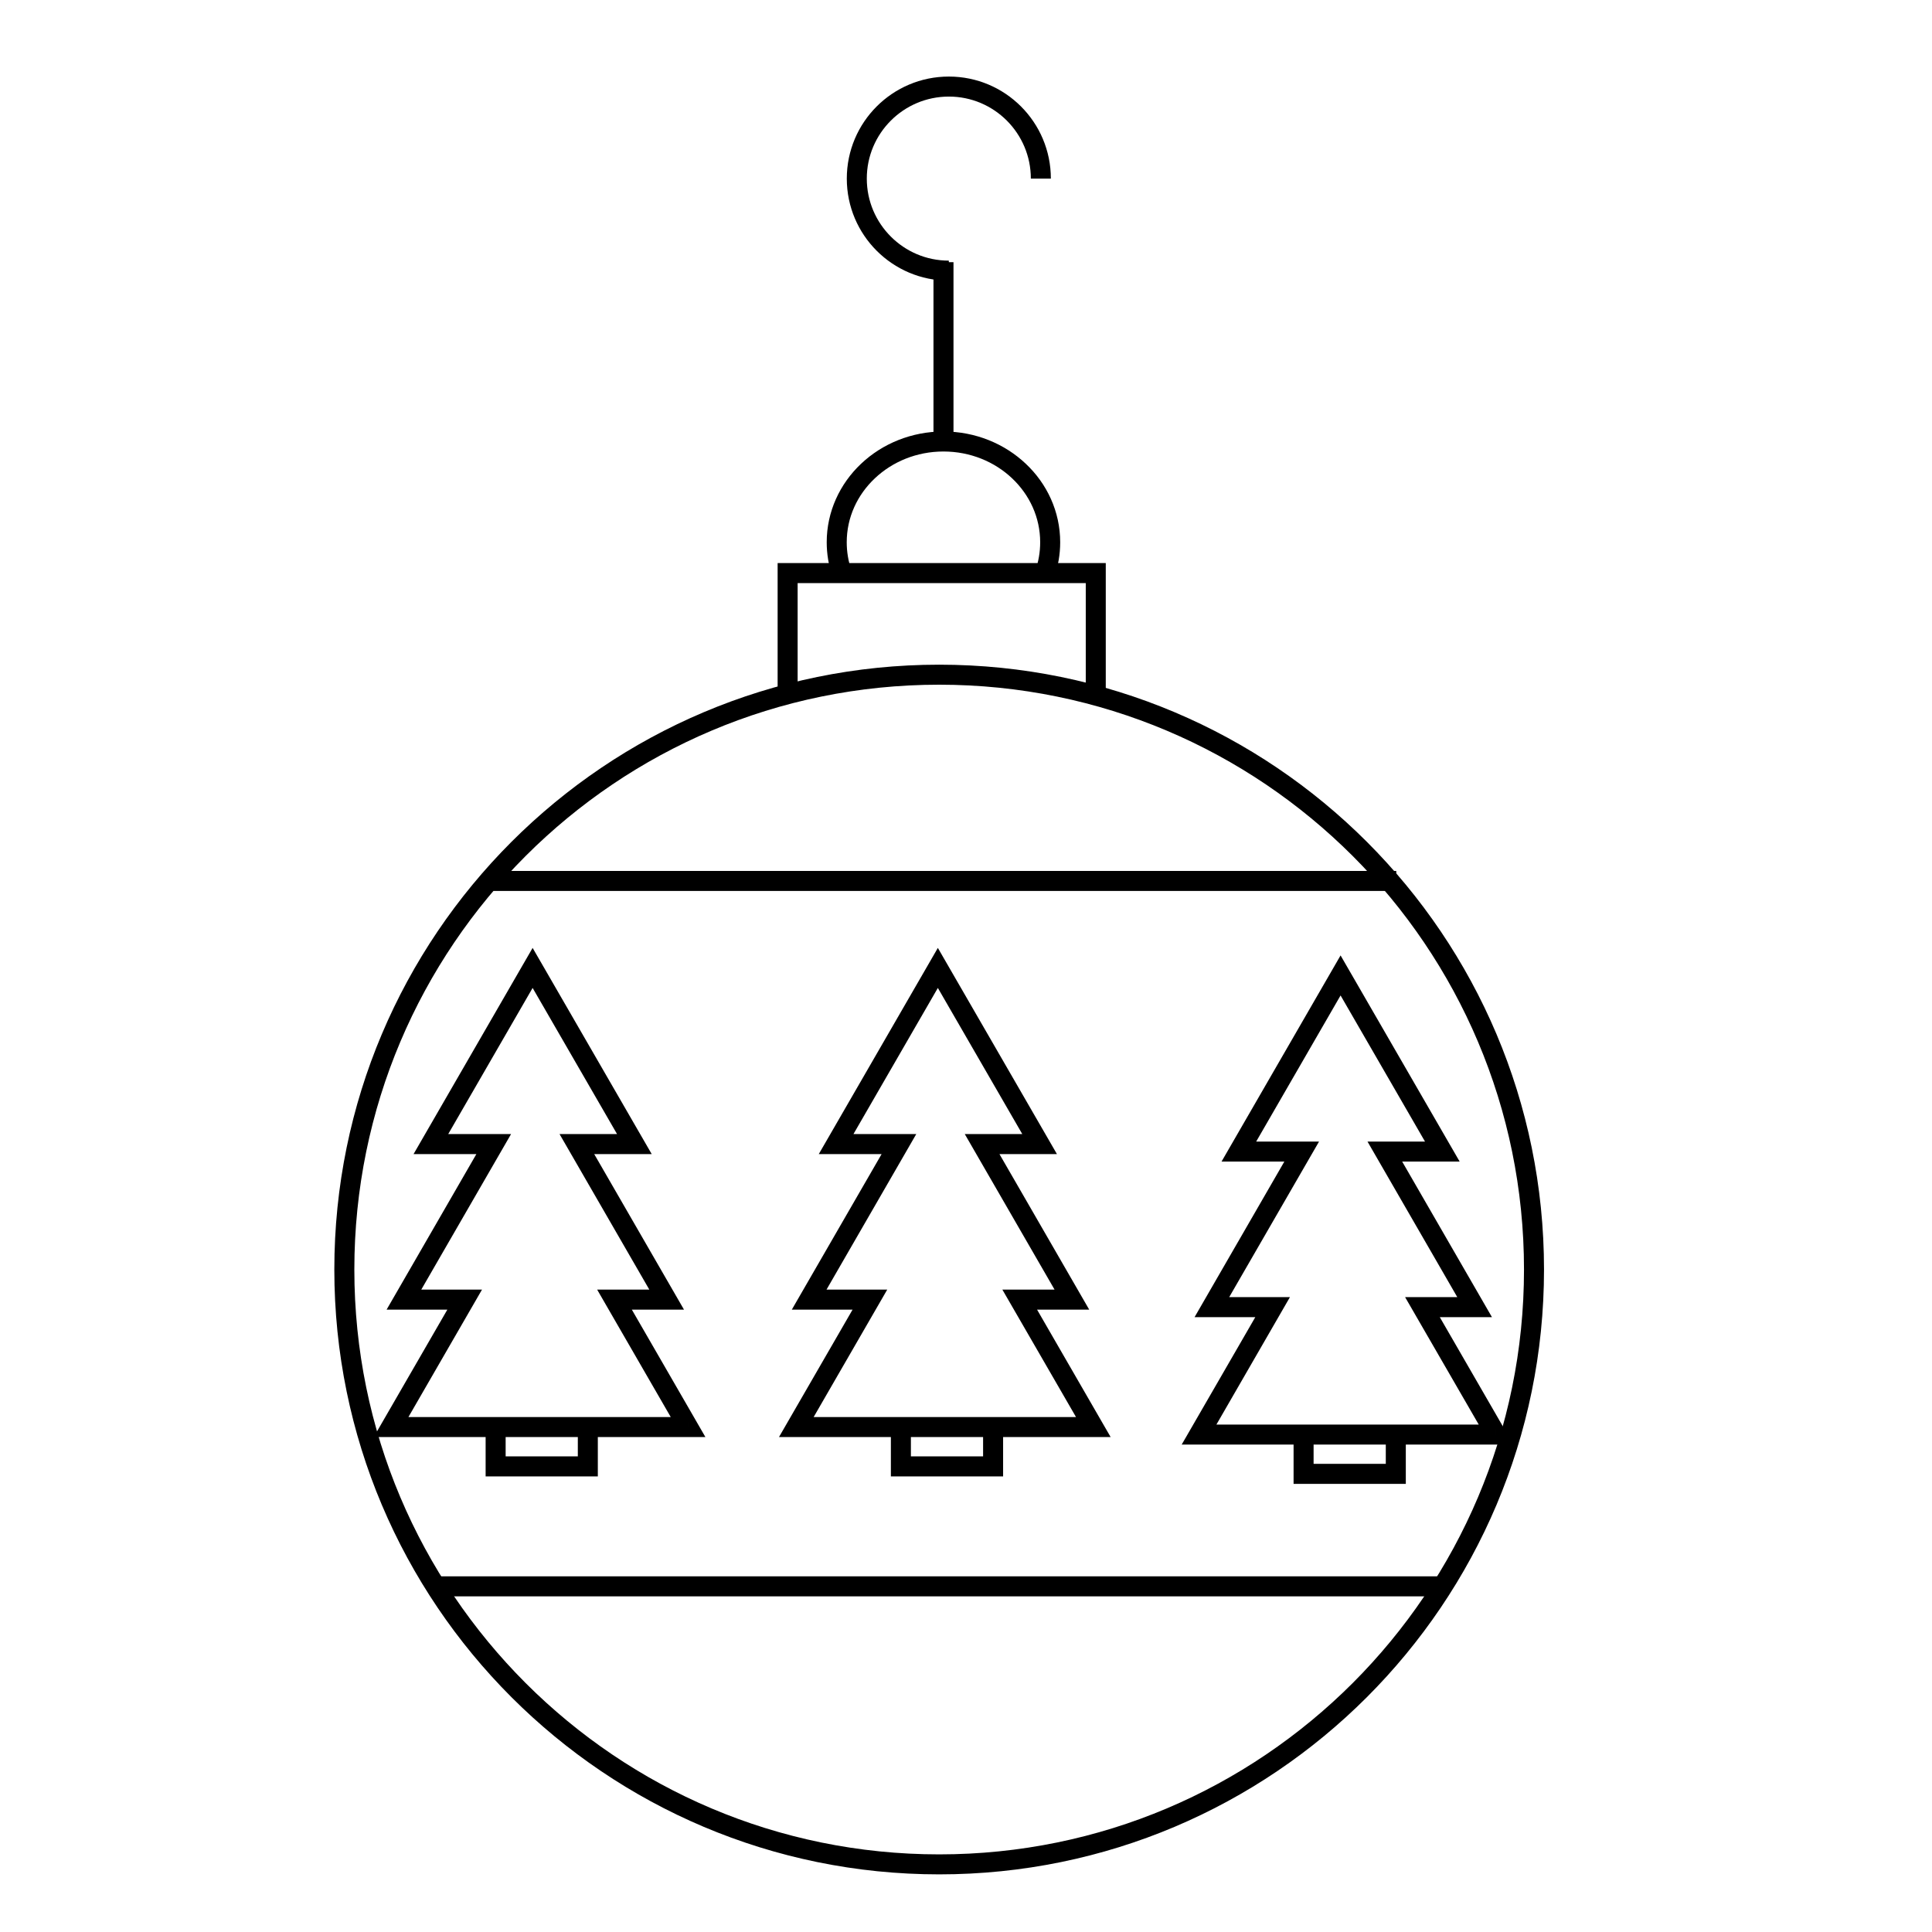
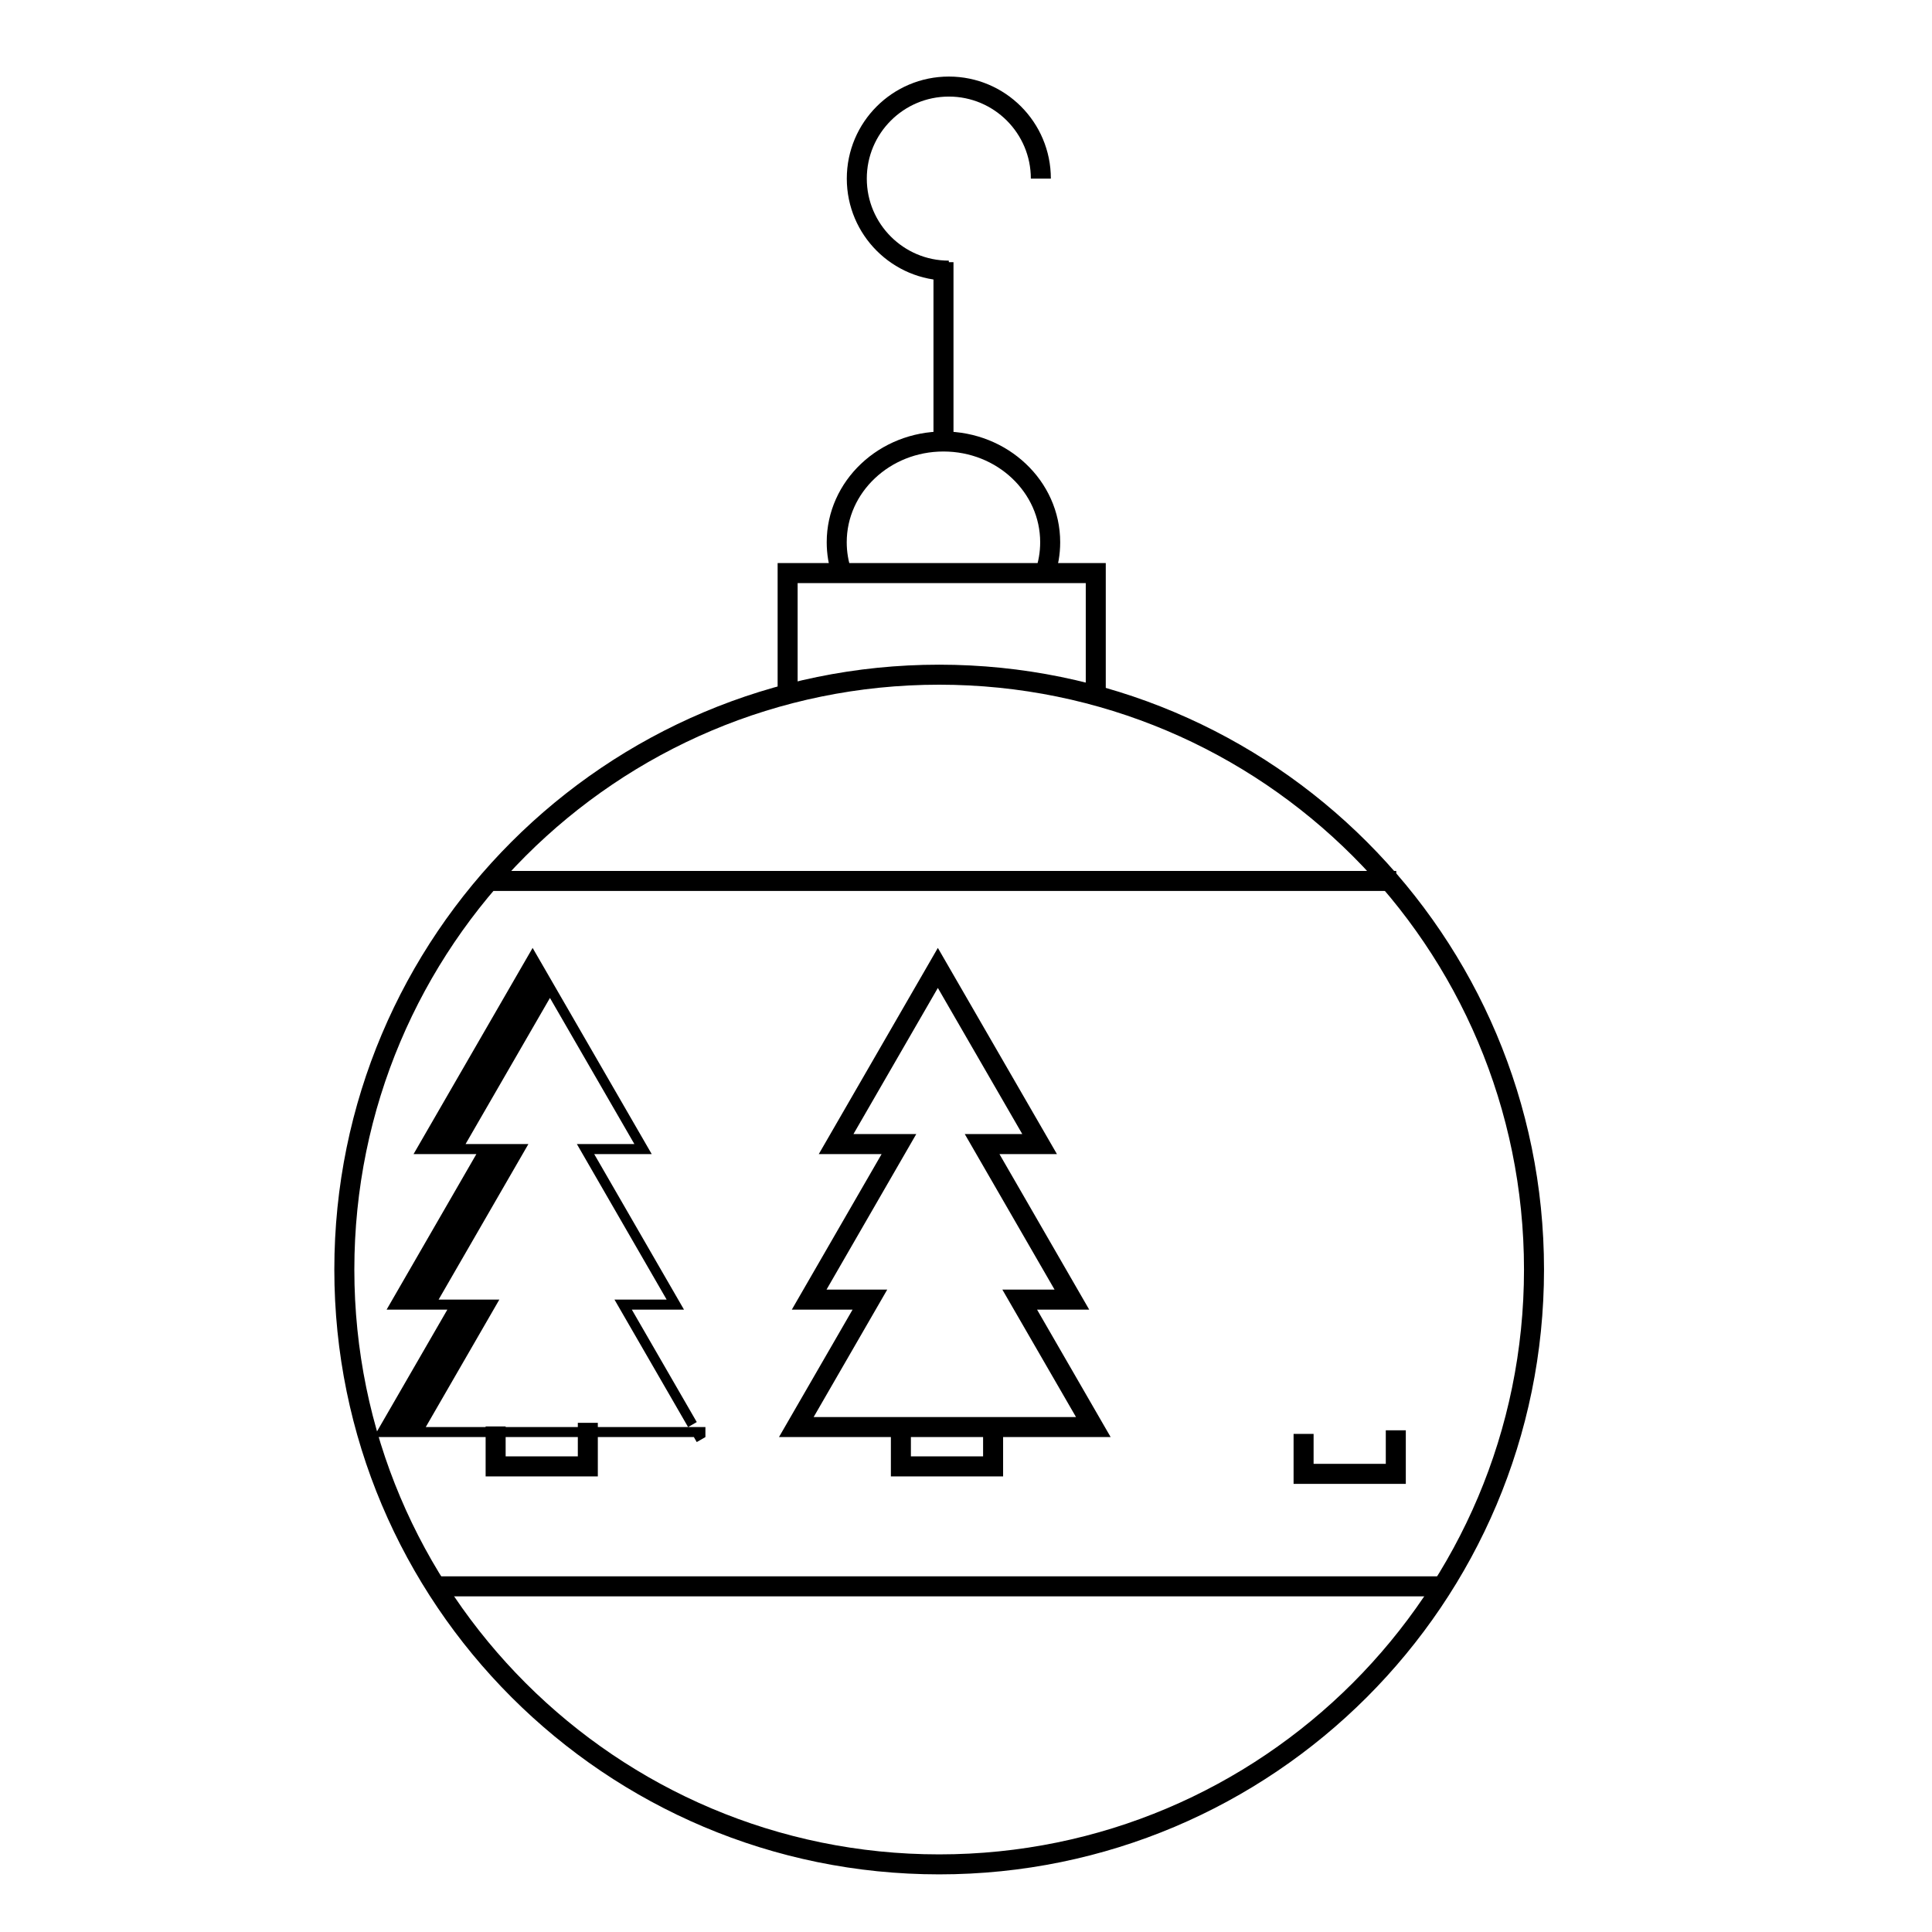
<svg xmlns="http://www.w3.org/2000/svg" fill="#000000" width="800px" height="800px" version="1.1" viewBox="144 144 512 512">
  <g>
    <path d="m391.38 213.48v47.52h5.305v-47.52" />
    <path d="m369.58 294.97c-0.773-2.289-1.188-4.727-1.188-7.262 0-6.609 2.82-12.578 7.457-16.953 4.629-4.375 11.047-7.102 18.18-7.102 7.133 0 13.555 2.727 18.18 7.098 4.629 4.379 7.449 10.352 7.449 16.961 0 2.613-0.445 5.129-1.266 7.477l5 1.754c1.02-2.906 1.57-6.019 1.57-9.234 0-8.145-3.504-15.527-9.117-20.809-5.606-5.297-13.328-8.551-21.816-8.551-8.492 0-16.219 3.25-21.824 8.543-5.609 5.289-9.121 12.668-9.117 20.816 0 3.117 0.516 6.125 1.465 8.945z" />
    <path d="m355.38 329.32v-30.797h76.359v31.223h5.301v-36.523h-86.961v36.098z" />
    <path d="m392.89 322.8v2.652c42.797 0 81.531 17.348 109.59 45.395 28.051 28.055 45.395 66.789 45.395 109.59 0 42.809-17.348 81.539-45.395 109.59-28.055 28.051-66.789 45.402-109.59 45.402-42.809 0-81.539-17.348-109.59-45.402-28.055-28.059-45.391-66.789-45.395-109.59 0-42.801 17.34-81.539 45.395-109.59 28.055-28.051 66.785-45.395 109.59-45.395v-5.305c-88.527 0-160.29 71.766-160.29 160.29 0 88.516 71.758 160.29 160.29 160.29 88.516 0 160.29-71.758 160.29-160.29 0-88.527-71.754-160.29-160.29-160.29z" />
    <path d="m395.45 213.07c-6.008 0-11.43-2.43-15.367-6.371-3.941-3.941-6.371-9.359-6.371-15.367 0-6.008 2.43-11.43 6.371-15.367 3.941-3.941 9.359-6.363 15.367-6.371 6.016 0 11.434 2.43 15.375 6.371 3.93 3.941 6.359 9.359 6.359 15.367h5.305c0-14.93-12.09-27.043-27.035-27.043-14.934 0-27.043 12.105-27.043 27.043 0 14.93 12.105 27.043 27.043 27.043z" />
    <path d="m404.53 521.07v8.883h-19.133v-7.938h-5.305v13.242h29.742v-14.188z" />
    <path d="m433.74 522.19 2.297-1.328-17.203-29.797h13.82l-23.789-41.223h15.234l-31.559-54.637-31.551 54.637h16.648l-23.797 41.223h16.102l-19.504 33.773h87.895l-2.297-3.977-2.297 1.328v-2.652h-74.117l19.504-33.777h-16.094l23.789-41.223h-16.645l22.363-38.723 22.375 38.723h-15.242l23.797 41.223h-13.832l21.816 37.754 2.285-1.324v-2.652z" />
    <path d="m511.25 523.05v8.883h-19.133v-7.938h-5.305v13.242h29.742v-14.188z" />
-     <path d="m540.47 524.18 2.293-1.328-17.203-29.797h13.82l-23.789-41.223h15.234l-31.559-54.637-31.547 54.637h16.645l-23.789 41.223h16.094l-19.508 33.773h87.898l-2.297-3.977-2.293 1.328v-2.652h-74.109l19.488-33.777h-16.094l23.805-41.223h-16.656l22.363-38.723 22.375 38.723h-15.242l23.797 41.223h-13.832l21.816 37.754 2.289-1.324v-2.652z" />
    <path d="m297.13 521.07v8.883h-19.129v-7.938h-5.305v13.242h29.734v-14.188z" />
-     <path d="m326.35 522.19 2.297-1.328-17.203-29.797h13.82l-23.793-41.223h15.238l-31.559-54.637-31.551 54.637h16.648l-23.793 41.223h16.098l-19.508 33.773h87.898l-2.297-3.977-2.297 1.328v-2.652h-74.113l19.5-33.777h-16.094l23.797-41.223h-16.652l22.363-38.723 22.375 38.723h-15.242l23.793 41.223h-13.824l21.801 37.754 2.297-1.324v-2.652z" />
+     <path d="m326.35 522.19 2.297-1.328-17.203-29.797h13.82l-23.793-41.223h15.238l-31.559-54.637-31.551 54.637h16.648l-23.793 41.223h16.098l-19.508 33.773h87.898v-2.652h-74.113l19.5-33.777h-16.094l23.797-41.223h-16.652l22.363-38.723 22.375 38.723h-15.242l23.793 41.223h-13.824l21.801 37.754 2.297-1.324v-2.652z" />
    <path d="m274.71 380.11h239.31v-5.301h-239.31" />
    <path d="m258.8 567.05h267.15v-5.305h-267.15" />
  </g>
</svg>